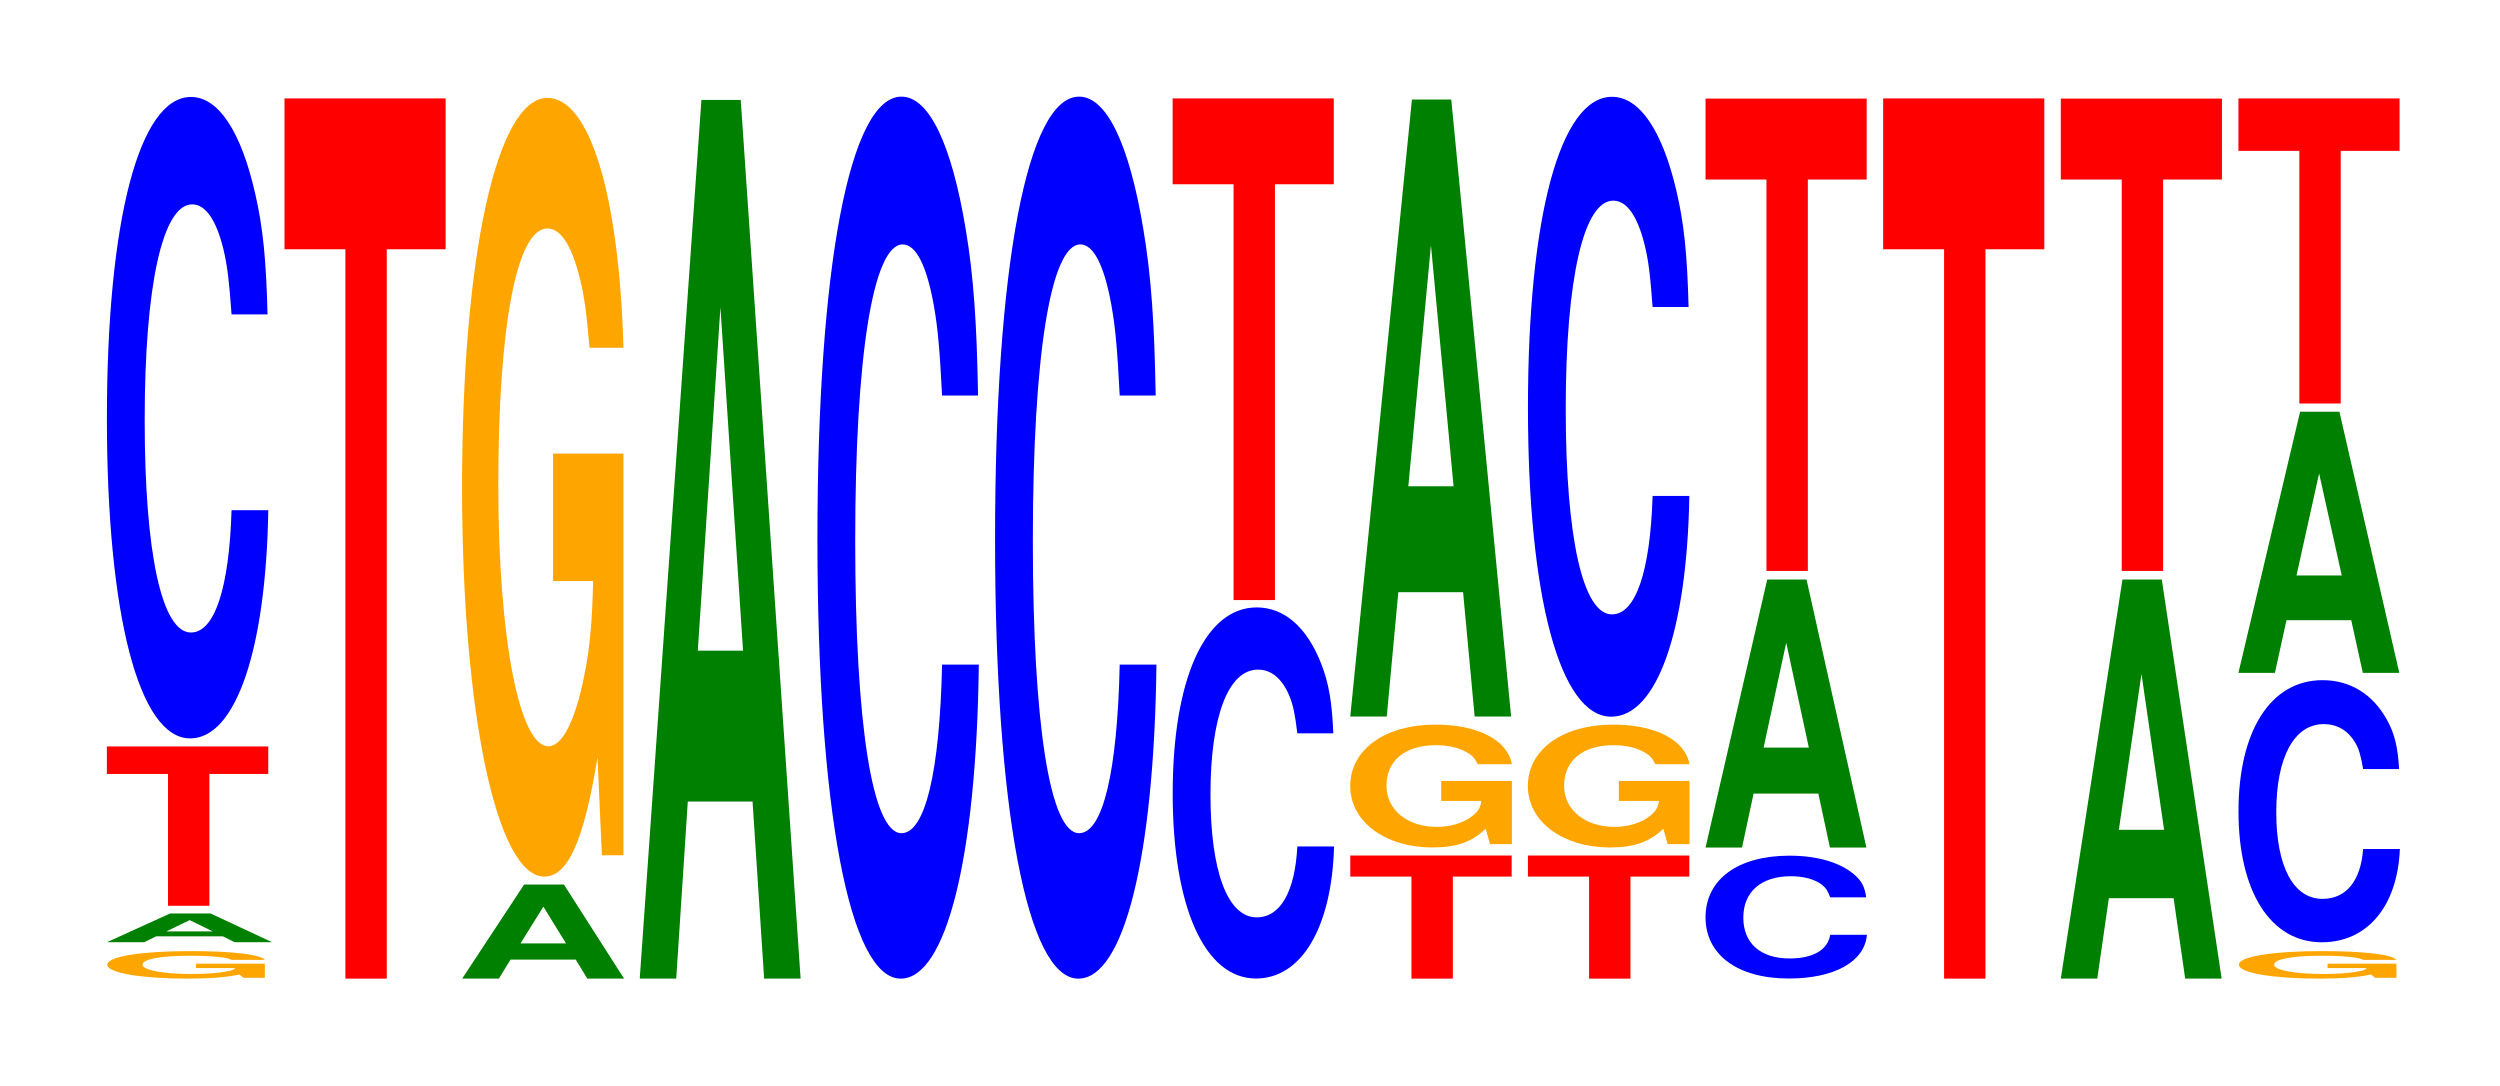
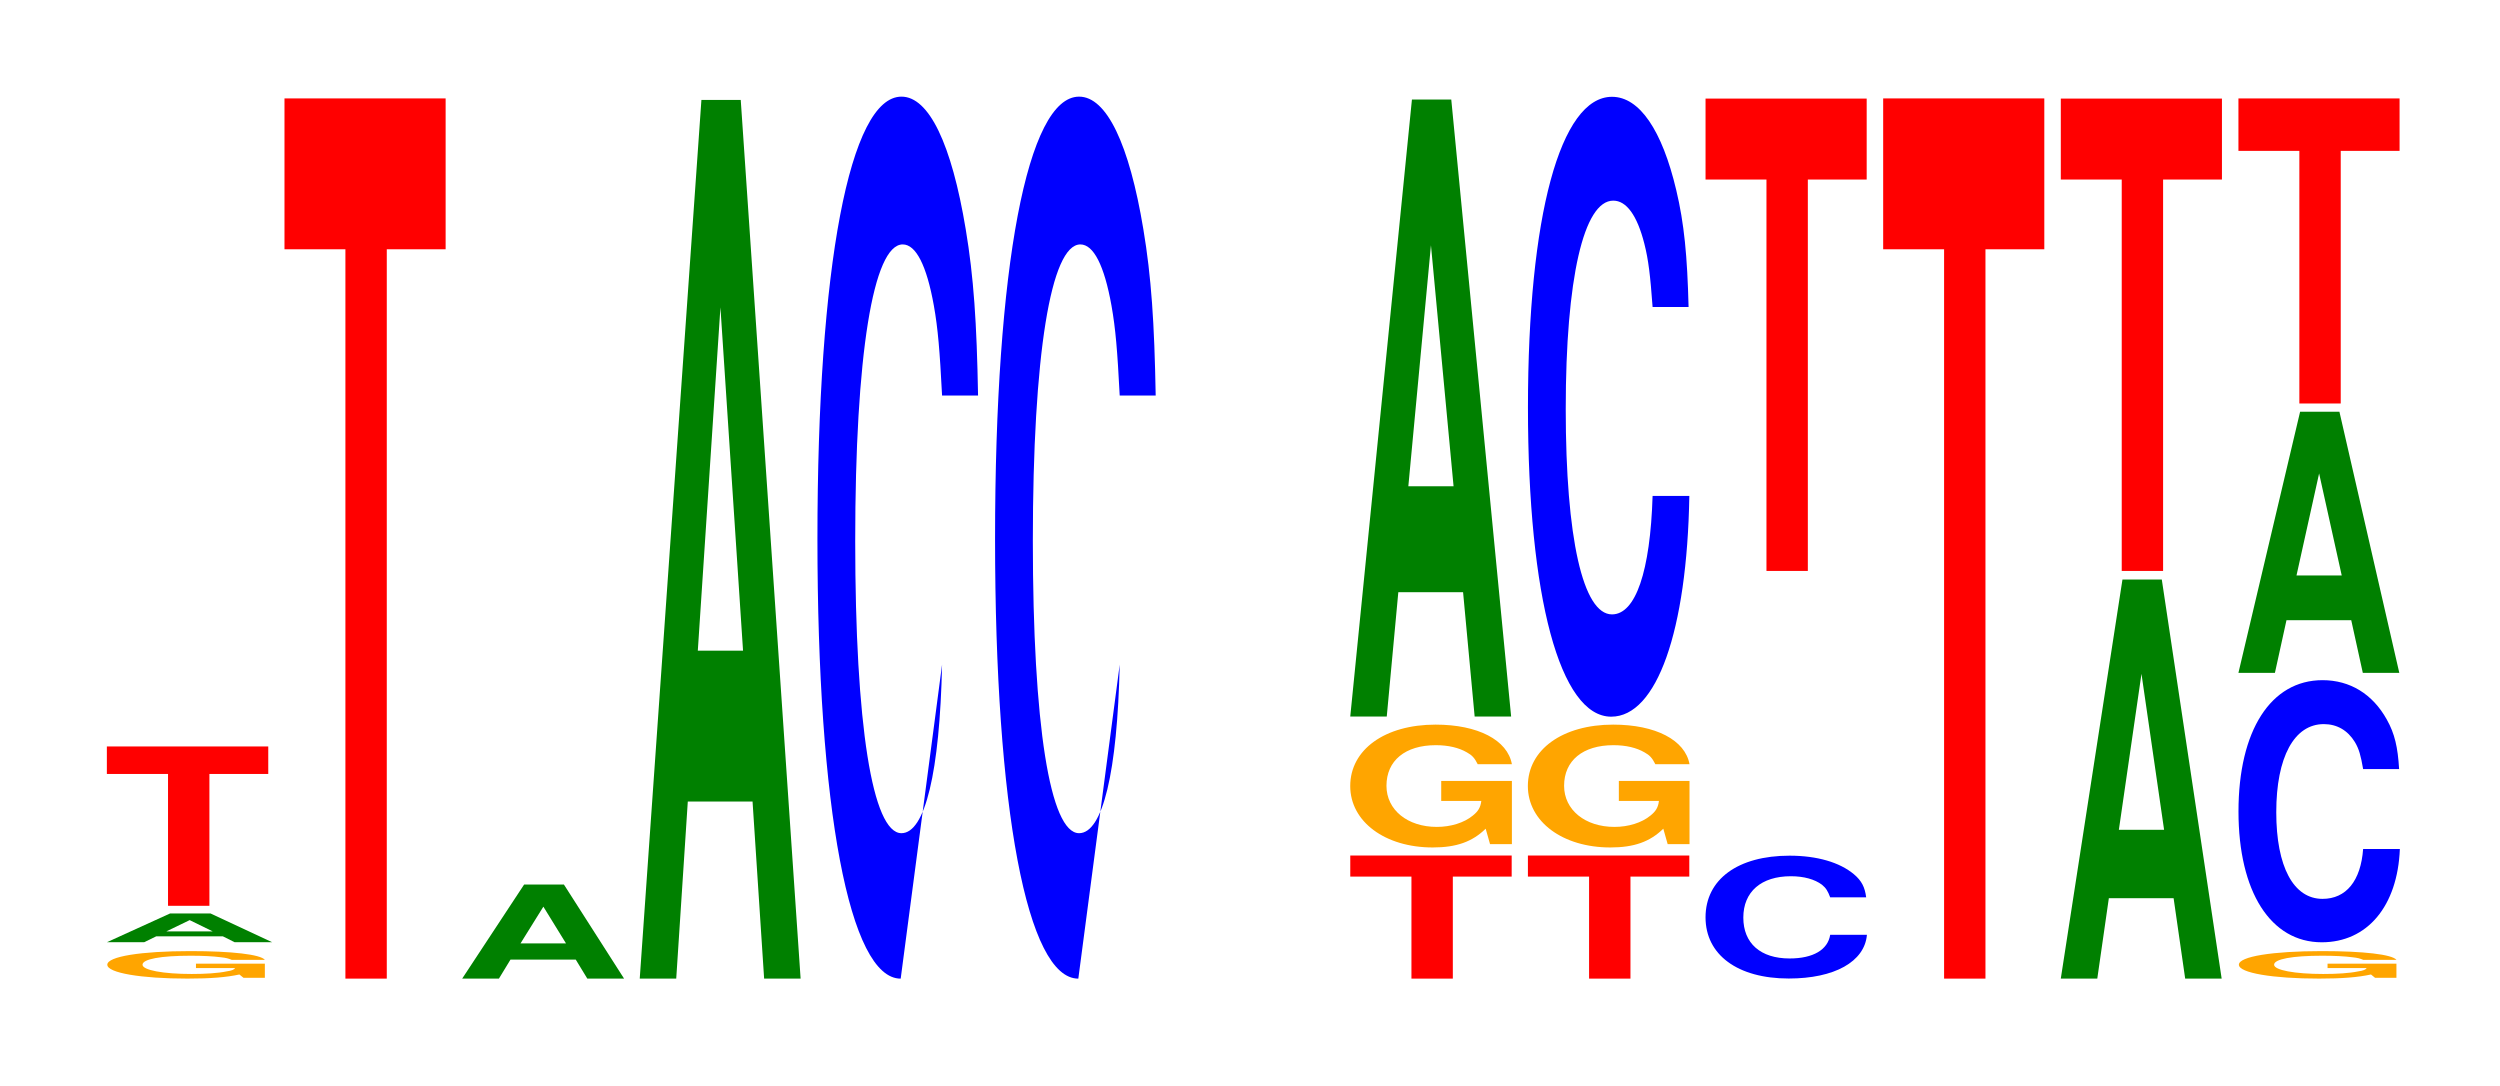
<svg xmlns="http://www.w3.org/2000/svg" xmlns:xlink="http://www.w3.org/1999/xlink" width="152pt" height="66pt" viewBox="0 0 152 66" version="1.1">
  <defs>
    <g>
      <symbol overflow="visible" id="glyph0-0">
        <path style="stroke:none;" d="M 10.188 -0.859 L 6 -0.859 L 6 -0.594 L 8.375 -0.594 C 8.328 -0.5 8.188 -0.438 7.859 -0.391 C 7.344 -0.281 6.562 -0.234 5.734 -0.234 C 4 -0.234 2.75 -0.469 2.75 -0.797 C 2.75 -1.141 3.859 -1.344 5.672 -1.344 C 6.422 -1.344 7.047 -1.312 7.516 -1.25 C 7.828 -1.219 7.984 -1.172 8.172 -1.094 L 10.188 -1.094 C 9.922 -1.422 8.188 -1.625 5.656 -1.625 C 2.656 -1.625 0.609 -1.297 0.609 -0.797 C 0.609 -0.297 2.672 0.047 5.484 0.047 C 6.891 0.047 7.844 -0.031 8.641 -0.203 L 8.891 0 L 10.188 0 Z M 10.188 -0.859 " />
      </symbol>
      <symbol overflow="visible" id="glyph1-0">
        <path style="stroke:none;" d="M 7.438 -0.359 L 8.156 0 L 10.438 0 L 6.688 -1.75 L 4.234 -1.75 L 0.391 0 L 2.656 0 L 3.391 -0.359 Z M 6.828 -0.656 L 4 -0.656 L 5.422 -1.344 Z M 6.828 -0.656 " />
      </symbol>
      <symbol overflow="visible" id="glyph2-0">
        <path style="stroke:none;" d="M 6.469 -8.016 L 10.047 -8.016 L 10.047 -9.688 L 0.234 -9.688 L 0.234 -8.016 L 3.953 -8.016 L 3.953 0 L 6.469 0 Z M 6.469 -8.016 " />
      </symbol>
      <symbol overflow="visible" id="glyph3-0">
-         <path style="stroke:none;" d="M 10.438 -24.609 C 10.359 -27.828 10.172 -29.859 9.688 -31.953 C 8.828 -35.734 7.453 -37.828 5.781 -37.828 C 2.641 -37.828 0.672 -30.328 0.672 -18.281 C 0.672 -6.328 2.625 1.172 5.734 1.172 C 8.5 1.172 10.344 -4.188 10.484 -12.703 L 8.25 -12.703 C 8.109 -7.969 7.219 -5.266 5.781 -5.266 C 4.016 -5.266 2.969 -10.062 2.969 -18.172 C 2.969 -26.391 4.062 -31.297 5.859 -31.297 C 6.656 -31.297 7.312 -30.375 7.75 -28.594 C 8 -27.562 8.109 -26.594 8.25 -24.609 Z M 10.438 -24.609 " />
-       </symbol>
+         </symbol>
      <symbol overflow="visible" id="glyph4-0">
        <path style="stroke:none;" d="M 6.453 -44.344 L 10.031 -44.344 L 10.031 -53.516 L 0.234 -53.516 L 0.234 -44.344 L 3.938 -44.344 L 3.938 0 L 6.453 0 Z M 6.453 -44.344 " />
      </symbol>
      <symbol overflow="visible" id="glyph5-0">
        <path style="stroke:none;" d="M 7.281 -1.156 L 7.984 0 L 10.219 0 L 6.562 -5.719 L 4.141 -5.719 L 0.375 0 L 2.609 0 L 3.312 -1.156 Z M 6.688 -2.141 L 3.922 -2.141 L 5.312 -4.375 Z M 6.688 -2.141 " />
      </symbol>
      <symbol overflow="visible" id="glyph6-0">
-         <path style="stroke:none;" d="M 10.422 -24.297 L 6.141 -24.297 L 6.141 -16.547 L 8.578 -16.547 C 8.516 -14 8.375 -12.453 8.047 -10.844 C 7.516 -8.125 6.719 -6.5 5.859 -6.5 C 4.094 -6.5 2.812 -13.078 2.812 -22.375 C 2.812 -32.094 3.938 -37.984 5.797 -37.984 C 6.562 -37.984 7.203 -37.062 7.688 -35.266 C 8 -34.141 8.156 -33.094 8.359 -30.734 L 10.422 -30.734 C 10.156 -40.031 8.375 -45.922 5.797 -45.922 C 2.719 -45.922 0.609 -36.312 0.609 -22.25 C 0.609 -8.547 2.719 1.422 5.609 1.422 C 7.047 1.422 8.016 -0.75 8.844 -5.828 L 9.109 0.125 L 10.422 0.125 Z M 10.422 -24.297 " />
-       </symbol>
+         </symbol>
      <symbol overflow="visible" id="glyph7-0">
        <path style="stroke:none;" d="M 7.234 -10.766 L 7.938 0 L 10.156 0 L 6.516 -53.422 L 4.125 -53.422 L 0.375 0 L 2.594 0 L 3.297 -10.766 Z M 6.656 -19.938 L 3.906 -19.938 L 5.281 -40.812 Z M 6.656 -19.938 " />
      </symbol>
      <symbol overflow="visible" id="glyph8-0">
-         <path style="stroke:none;" d="M 10.438 -33.844 C 10.359 -38.266 10.172 -41.062 9.688 -43.953 C 8.828 -49.141 7.453 -52.016 5.781 -52.016 C 2.641 -52.016 0.672 -41.703 0.672 -25.125 C 0.672 -8.703 2.625 1.609 5.734 1.609 C 8.5 1.609 10.344 -5.75 10.484 -17.484 L 8.25 -17.484 C 8.109 -10.953 7.219 -7.234 5.781 -7.234 C 4.016 -7.234 2.969 -13.828 2.969 -25 C 2.969 -36.297 4.062 -43.031 5.859 -43.031 C 6.656 -43.031 7.312 -41.766 7.75 -39.312 C 8 -37.906 8.109 -36.578 8.25 -33.844 Z M 10.438 -33.844 " />
+         <path style="stroke:none;" d="M 10.438 -33.844 C 10.359 -38.266 10.172 -41.062 9.688 -43.953 C 8.828 -49.141 7.453 -52.016 5.781 -52.016 C 2.641 -52.016 0.672 -41.703 0.672 -25.125 C 0.672 -8.703 2.625 1.609 5.734 1.609 L 8.25 -17.484 C 8.109 -10.953 7.219 -7.234 5.781 -7.234 C 4.016 -7.234 2.969 -13.828 2.969 -25 C 2.969 -36.297 4.062 -43.031 5.859 -43.031 C 6.656 -43.031 7.312 -41.766 7.75 -39.312 C 8 -37.906 8.109 -36.578 8.25 -33.844 Z M 10.438 -33.844 " />
      </symbol>
      <symbol overflow="visible" id="glyph9-0">
-         <path style="stroke:none;" d="M 10.438 -14.234 C 10.359 -16.109 10.172 -17.281 9.688 -18.5 C 8.828 -20.688 7.453 -21.891 5.781 -21.891 C 2.641 -21.891 0.672 -17.547 0.672 -10.578 C 0.672 -3.656 2.625 0.672 5.734 0.672 C 8.5 0.672 10.344 -2.422 10.484 -7.359 L 8.25 -7.359 C 8.109 -4.609 7.219 -3.047 5.781 -3.047 C 4.016 -3.047 2.969 -5.828 2.969 -10.516 C 2.969 -15.281 4.062 -18.109 5.859 -18.109 C 6.656 -18.109 7.312 -17.578 7.75 -16.547 C 8 -15.953 8.109 -15.391 8.25 -14.234 Z M 10.438 -14.234 " />
-       </symbol>
+         </symbol>
      <symbol overflow="visible" id="glyph10-0">
-         <path style="stroke:none;" d="M 6.453 -25.281 L 10.031 -25.281 L 10.031 -30.5 L 0.234 -30.5 L 0.234 -25.281 L 3.938 -25.281 L 3.938 0 L 6.453 0 Z M 6.453 -25.281 " />
-       </symbol>
+         </symbol>
      <symbol overflow="visible" id="glyph11-0">
        <path style="stroke:none;" d="M 6.469 -6.203 L 10.047 -6.203 L 10.047 -7.484 L 0.234 -7.484 L 0.234 -6.203 L 3.953 -6.203 L 3.953 0 L 6.469 0 Z M 6.469 -6.203 " />
      </symbol>
      <symbol overflow="visible" id="glyph12-0">
        <path style="stroke:none;" d="M 10.438 -3.828 L 6.141 -3.828 L 6.141 -2.609 L 8.578 -2.609 C 8.531 -2.203 8.375 -1.969 8.062 -1.719 C 7.531 -1.281 6.719 -1.031 5.875 -1.031 C 4.094 -1.031 2.812 -2.062 2.812 -3.531 C 2.812 -5.062 3.953 -6 5.812 -6 C 6.578 -6 7.219 -5.844 7.703 -5.562 C 8.016 -5.391 8.172 -5.219 8.359 -4.844 L 10.438 -4.844 C 10.172 -6.312 8.375 -7.25 5.797 -7.25 C 2.719 -7.25 0.609 -5.734 0.609 -3.516 C 0.609 -1.344 2.734 0.219 5.625 0.219 C 7.062 0.219 8.031 -0.125 8.844 -0.922 L 9.109 0.016 L 10.438 0.016 Z M 10.438 -3.828 " />
      </symbol>
      <symbol overflow="visible" id="glyph13-0">
        <path style="stroke:none;" d="M 7.234 -7.562 L 7.938 0 L 10.156 0 L 6.516 -37.516 L 4.125 -37.516 L 0.375 0 L 2.594 0 L 3.297 -7.562 Z M 6.656 -14 L 3.906 -14 L 5.281 -28.656 Z M 6.656 -14 " />
      </symbol>
      <symbol overflow="visible" id="glyph14-0">
        <path style="stroke:none;" d="M 10.438 -23.766 C 10.359 -26.875 10.172 -28.844 9.688 -30.875 C 8.828 -34.516 7.453 -36.547 5.781 -36.547 C 2.641 -36.547 0.672 -29.297 0.672 -17.656 C 0.672 -6.109 2.625 1.141 5.734 1.141 C 8.5 1.141 10.344 -4.047 10.484 -12.281 L 8.25 -12.281 C 8.109 -7.688 7.219 -5.078 5.781 -5.078 C 4.016 -5.078 2.969 -9.719 2.969 -17.562 C 2.969 -25.5 4.062 -30.234 5.859 -30.234 C 6.656 -30.234 7.312 -29.344 7.75 -27.609 C 8 -26.625 8.109 -25.688 8.25 -23.766 Z M 10.438 -23.766 " />
      </symbol>
      <symbol overflow="visible" id="glyph15-0">
        <path style="stroke:none;" d="M 10.438 -4.719 C 10.359 -5.328 10.172 -5.719 9.688 -6.125 C 8.828 -6.844 7.453 -7.25 5.781 -7.25 C 2.641 -7.25 0.672 -5.812 0.672 -3.5 C 0.672 -1.219 2.625 0.219 5.734 0.219 C 8.5 0.219 10.344 -0.797 10.484 -2.438 L 8.25 -2.438 C 8.109 -1.531 7.219 -1 5.781 -1 C 4.016 -1 2.969 -1.922 2.969 -3.484 C 2.969 -5.062 4.062 -6 5.859 -6 C 6.656 -6 7.312 -5.812 7.75 -5.484 C 8 -5.281 8.109 -5.094 8.25 -4.719 Z M 10.438 -4.719 " />
      </symbol>
      <symbol overflow="visible" id="glyph16-0">
-         <path style="stroke:none;" d="M 7.234 -3.281 L 7.938 0 L 10.156 0 L 6.516 -16.297 L 4.125 -16.297 L 0.375 0 L 2.594 0 L 3.297 -3.281 Z M 6.656 -6.078 L 3.906 -6.078 L 5.281 -12.453 Z M 6.656 -6.078 " />
-       </symbol>
+         </symbol>
      <symbol overflow="visible" id="glyph17-0">
        <path style="stroke:none;" d="M 6.453 -23.797 L 10.031 -23.797 L 10.031 -28.719 L 0.234 -28.719 L 0.234 -23.797 L 3.938 -23.797 L 3.938 0 L 6.453 0 Z M 6.453 -23.797 " />
      </symbol>
      <symbol overflow="visible" id="glyph18-0">
        <path style="stroke:none;" d="M 7.234 -4.891 L 7.938 0 L 10.156 0 L 6.516 -24.266 L 4.125 -24.266 L 0.375 0 L 2.594 0 L 3.297 -4.891 Z M 6.656 -9.047 L 3.906 -9.047 L 5.281 -18.531 Z M 6.656 -9.047 " />
      </symbol>
      <symbol overflow="visible" id="glyph19-0">
        <path style="stroke:none;" d="M 10.438 -10.047 C 10.359 -11.375 10.172 -12.203 9.688 -13.062 C 8.828 -14.609 7.453 -15.453 5.781 -15.453 C 2.641 -15.453 0.672 -12.391 0.672 -7.469 C 0.672 -2.594 2.625 0.484 5.734 0.484 C 8.5 0.484 10.344 -1.703 10.484 -5.188 L 8.25 -5.188 C 8.109 -3.25 7.219 -2.156 5.781 -2.156 C 4.016 -2.156 2.969 -4.109 2.969 -7.422 C 2.969 -10.781 4.062 -12.781 5.859 -12.781 C 6.656 -12.781 7.312 -12.406 7.75 -11.688 C 8 -11.266 8.109 -10.875 8.25 -10.047 Z M 10.438 -10.047 " />
      </symbol>
      <symbol overflow="visible" id="glyph20-0">
        <path style="stroke:none;" d="M 7.234 -3.203 L 7.938 0 L 10.156 0 L 6.516 -15.875 L 4.125 -15.875 L 0.375 0 L 2.594 0 L 3.297 -3.203 Z M 6.656 -5.922 L 3.906 -5.922 L 5.281 -12.125 Z M 6.656 -5.922 " />
      </symbol>
      <symbol overflow="visible" id="glyph21-0">
        <path style="stroke:none;" d="M 6.453 -15.359 L 10.031 -15.359 L 10.031 -18.547 L 0.234 -18.547 L 0.234 -15.359 L 3.938 -15.359 L 3.938 0 L 6.453 0 Z M 6.453 -15.359 " />
      </symbol>
    </g>
  </defs>
  <g id="surface1">
    <g style="fill:rgb(100%,64.647%,0%);fill-opacity:1;">
      <use xlink:href="#glyph0-0" x="5.915" y="59.452" />
    </g>
    <g style="fill:rgb(0%,50.194%,0%);fill-opacity:1;">
      <use xlink:href="#glyph1-0" x="6.11" y="57.287" />
    </g>
    <g style="fill:rgb(100%,0%,0%);fill-opacity:1;">
      <use xlink:href="#glyph2-0" x="6.263" y="55.073" />
    </g>
    <g style="fill:rgb(0%,0%,100%);fill-opacity:1;">
      <use xlink:href="#glyph3-0" x="5.828" y="43.723" />
    </g>
    <g style="fill:rgb(100%,0%,0%);fill-opacity:1;">
      <use xlink:href="#glyph4-0" x="17.063" y="59.5" />
    </g>
    <g style="fill:rgb(0%,50.194%,0%);fill-opacity:1;">
      <use xlink:href="#glyph5-0" x="27.725" y="59.5" />
    </g>
    <g style="fill:rgb(100%,64.647%,0%);fill-opacity:1;">
      <use xlink:href="#glyph6-0" x="27.485" y="51.875" />
    </g>
    <g style="fill:rgb(0%,50.194%,0%);fill-opacity:1;">
      <use xlink:href="#glyph7-0" x="38.521" y="59.5" />
    </g>
    <g style="fill:rgb(0%,0%,100%);fill-opacity:1;">
      <use xlink:href="#glyph8-0" x="49.028" y="57.892" />
    </g>
    <g style="fill:rgb(0%,0%,100%);fill-opacity:1;">
      <use xlink:href="#glyph8-0" x="59.828" y="57.892" />
    </g>
    <g style="fill:rgb(0%,0%,100%);fill-opacity:1;">
      <use xlink:href="#glyph9-0" x="70.628" y="58.822" />
    </g>
    <g style="fill:rgb(100%,0%,0%);fill-opacity:1;">
      <use xlink:href="#glyph10-0" x="71.063" y="36.484" />
    </g>
    <g style="fill:rgb(100%,0%,0%);fill-opacity:1;">
      <use xlink:href="#glyph11-0" x="81.863" y="59.5" />
    </g>
    <g style="fill:rgb(100%,64.647%,0%);fill-opacity:1;">
      <use xlink:href="#glyph12-0" x="81.485" y="51.307" />
    </g>
    <g style="fill:rgb(0%,50.194%,0%);fill-opacity:1;">
      <use xlink:href="#glyph13-0" x="81.721" y="43.566" />
    </g>
    <g style="fill:rgb(100%,0%,0%);fill-opacity:1;">
      <use xlink:href="#glyph11-0" x="92.663" y="59.5" />
    </g>
    <g style="fill:rgb(100%,64.647%,0%);fill-opacity:1;">
      <use xlink:href="#glyph12-0" x="92.285" y="51.307" />
    </g>
    <g style="fill:rgb(0%,0%,100%);fill-opacity:1;">
      <use xlink:href="#glyph14-0" x="92.228" y="42.433" />
    </g>
    <g style="fill:rgb(0%,0%,100%);fill-opacity:1;">
      <use xlink:href="#glyph15-0" x="103.025" y="59.275" />
    </g>
    <g style="fill:rgb(0%,50.194%,0%);fill-opacity:1;">
      <use xlink:href="#glyph16-0" x="103.321" y="51.532" />
    </g>
    <g style="fill:rgb(100%,0%,0%);fill-opacity:1;">
      <use xlink:href="#glyph17-0" x="103.463" y="34.713" />
    </g>
    <g style="fill:rgb(100%,0%,0%);fill-opacity:1;">
      <use xlink:href="#glyph4-0" x="114.263" y="59.5" />
    </g>
    <g style="fill:rgb(0%,50.194%,0%);fill-opacity:1;">
      <use xlink:href="#glyph18-0" x="124.921" y="59.5" />
    </g>
    <g style="fill:rgb(100%,0%,0%);fill-opacity:1;">
      <use xlink:href="#glyph17-0" x="125.063" y="34.713" />
    </g>
    <g style="fill:rgb(100%,64.647%,0%);fill-opacity:1;">
      <use xlink:href="#glyph0-0" x="135.515" y="59.452" />
    </g>
    <g style="fill:rgb(0%,0%,100%);fill-opacity:1;">
      <use xlink:href="#glyph19-0" x="135.428" y="56.807" />
    </g>
    <g style="fill:rgb(0%,50.194%,0%);fill-opacity:1;">
      <use xlink:href="#glyph20-0" x="135.721" y="40.91" />
    </g>
    <g style="fill:rgb(100%,0%,0%);fill-opacity:1;">
      <use xlink:href="#glyph21-0" x="135.863" y="24.532" />
    </g>
  </g>
</svg>